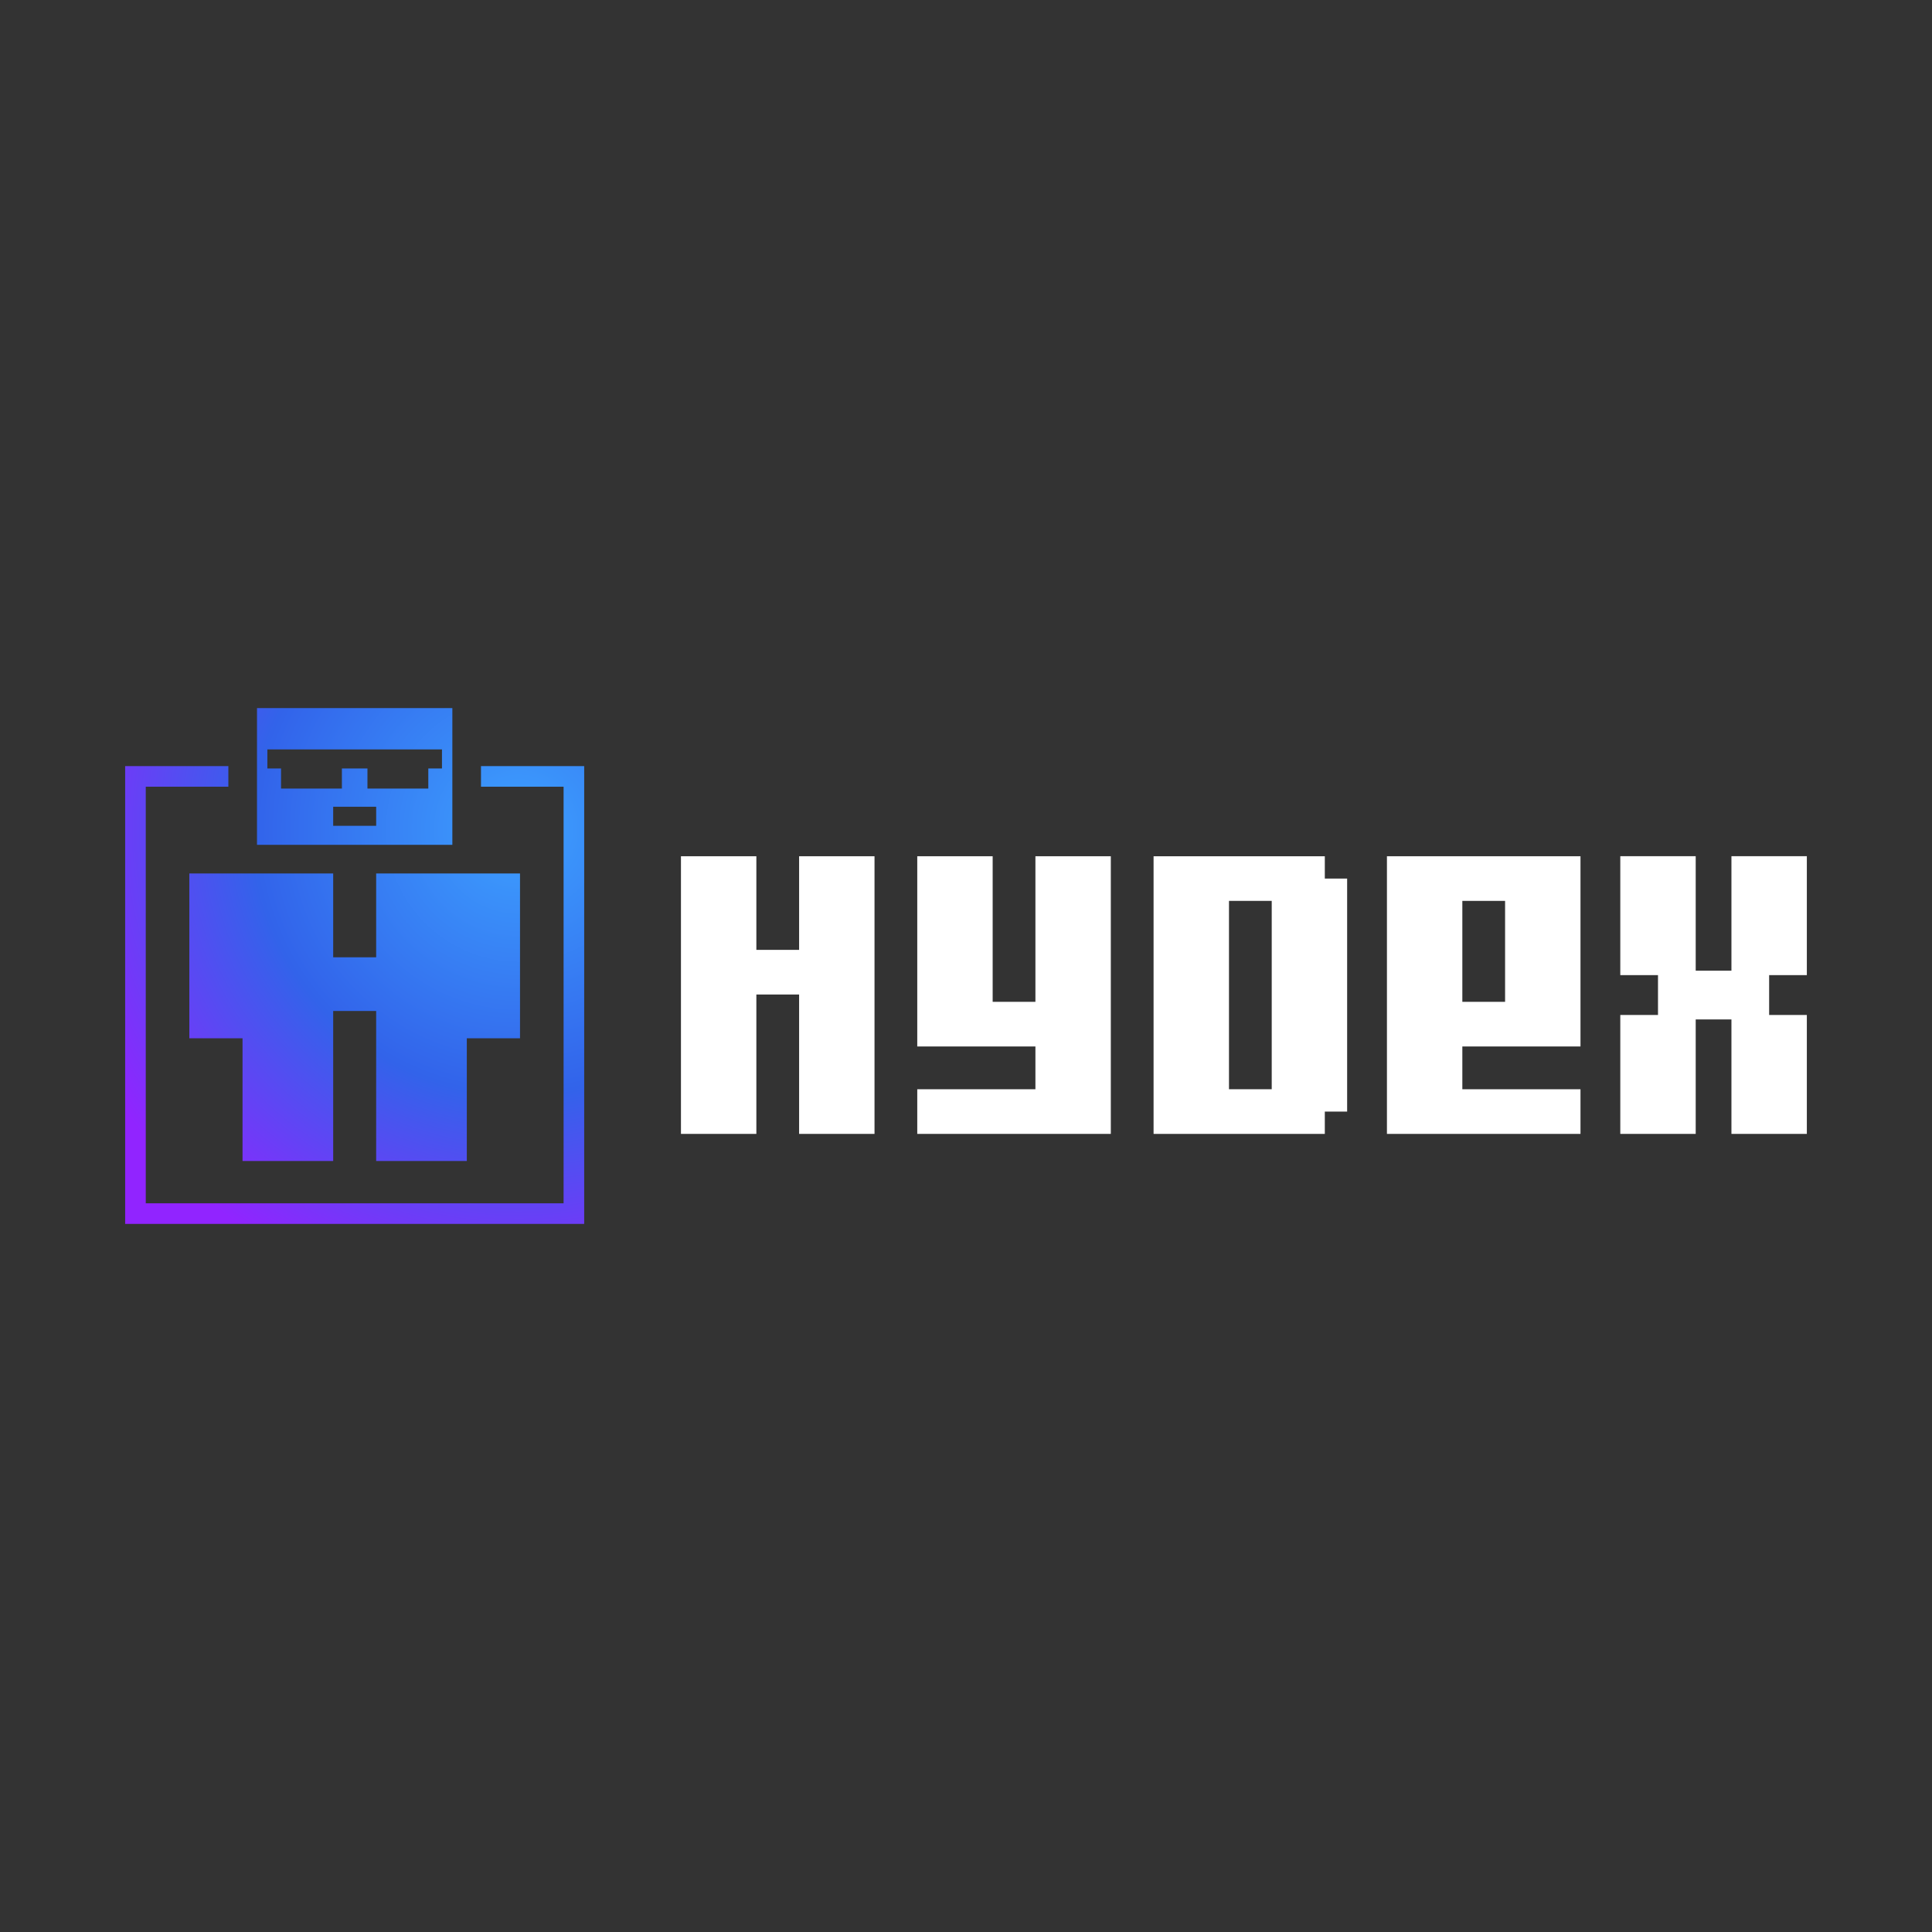
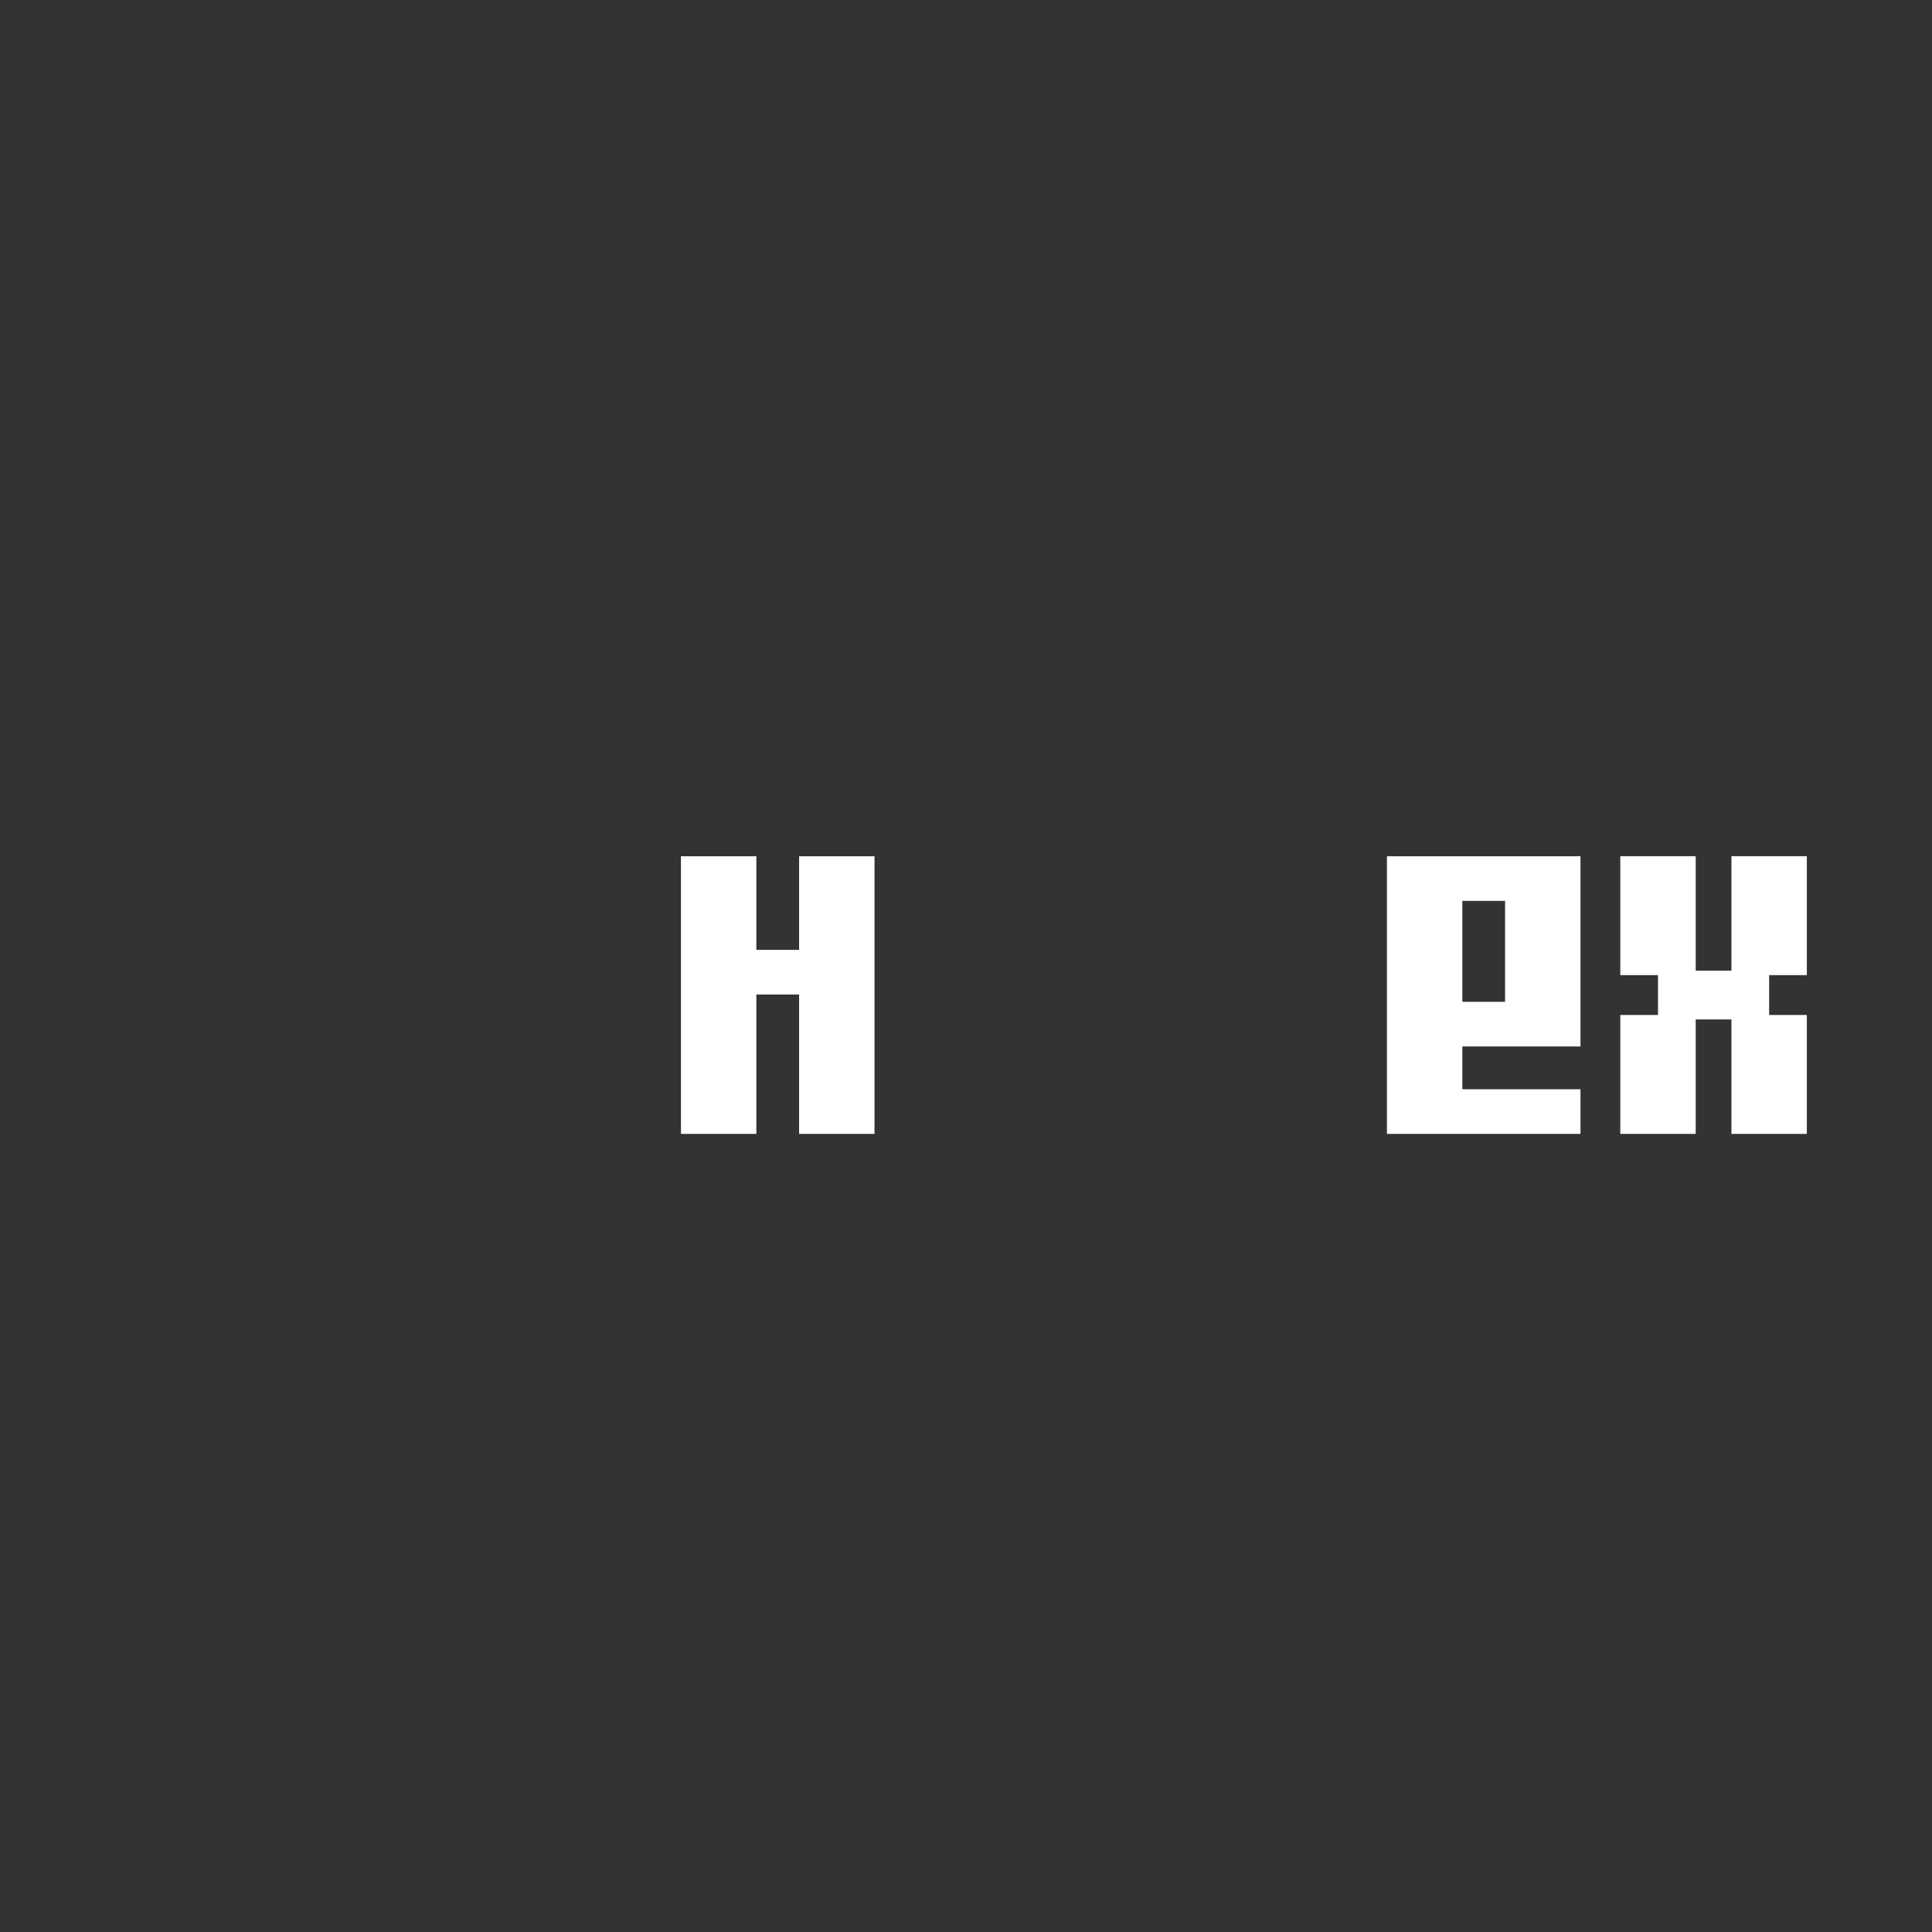
<svg xmlns="http://www.w3.org/2000/svg" version="1.1" id="Layer_1" x="0px" y="0px" viewBox="0 0 3000 3000" style="enable-background:new 0 0 3000 3000;" xml:space="preserve">
  <rect x="0" y="0" width="3000" height="3000" fill="#333333" stroke="none" />
  <style type="text/css">
	.st0{fill:url(#SVGID_1_);}
	.st1{fill:#FFFFFF;}
</style>
  <g>
    <radialGradient id="SVGID_1_" cx="805.548" cy="1287.326" r="753.525" gradientUnits="userSpaceOnUse">
      <stop offset="0" style="stop-color:#3DA0FF" />
      <stop offset="0.547" style="stop-color:#3263EA" />
      <stop offset="1" style="stop-color:#9124FF" />
    </radialGradient>
-     <path class="st0" d="M907.13,1189.63v710.88H194.34v-710.88H354.6v32H226.34v646.89h648.79v-646.89H746.87v-32H907.13z    M724.87,1802.78v-190.51h82.6v-255.99H584.1v130.23h-66.73v-130.23H294v255.99h82.6v190.51h140.77v-232.92h66.73v232.92H724.87z    M702.41,1311.8H399.06v-212.31h303.35V1311.8z M584.12,1252.76h-66.77v29.55h66.77V1252.76z M686.3,1163.69H415.16v29.55h21.23   v31.25h94.5v-31.25h39.68v31.25h94.5v-31.25h21.23V1163.69z" />
    <g>
      <polygon class="st1" points="1240.85,1474.95 1174.47,1474.95 1174.47,1329.57 1057.39,1329.57 1057.39,1760.7 1174.47,1760.7     1174.47,1544.27 1240.85,1544.27 1240.85,1760.7 1357.94,1760.7 1357.94,1329.57 1240.85,1329.57   " />
-       <polygon class="st1" points="1607.79,1555.63 1541.4,1555.63 1541.4,1329.57 1424.32,1329.57 1424.32,1624.96 1607.79,1624.96     1607.79,1691.38 1424.32,1691.38 1424.32,1760.7 1607.79,1760.7 1724.87,1760.7 1724.87,1329.57 1607.79,1329.57   " />
-       <path class="st1" d="M2057.16,1364.22v-34.66h-265.89v431.14h265.89v-34.65h34.67v-361.83H2057.16z M1974.73,1691.39h-66.37    v-292.5h66.37V1691.39z" />
      <polygon class="st1" points="2805.66,1514.17 2805.66,1329.5 2688.57,1329.5 2688.57,1507.25 2633.08,1507.25 2633.08,1329.5     2515.99,1329.5 2515.99,1514.17 2574.53,1514.17 2574.53,1576.05 2515.99,1576.05 2515.99,1760.7 2633.08,1760.7 2633.08,1582.97     2688.57,1582.97 2688.57,1760.7 2805.66,1760.7 2805.66,1576.05 2747.11,1576.05 2747.11,1514.17   " />
      <path class="st1" d="M2153.63,1329.57v69.32v361.82h117.08h183.47v-69.32h-183.47v-66.43h183.47v-226.07v-69.32H2337.1h-66.38    H2153.63z M2270.71,1398.89h66.38v156.75h-66.38V1398.89z" />
    </g>
  </g>
</svg>